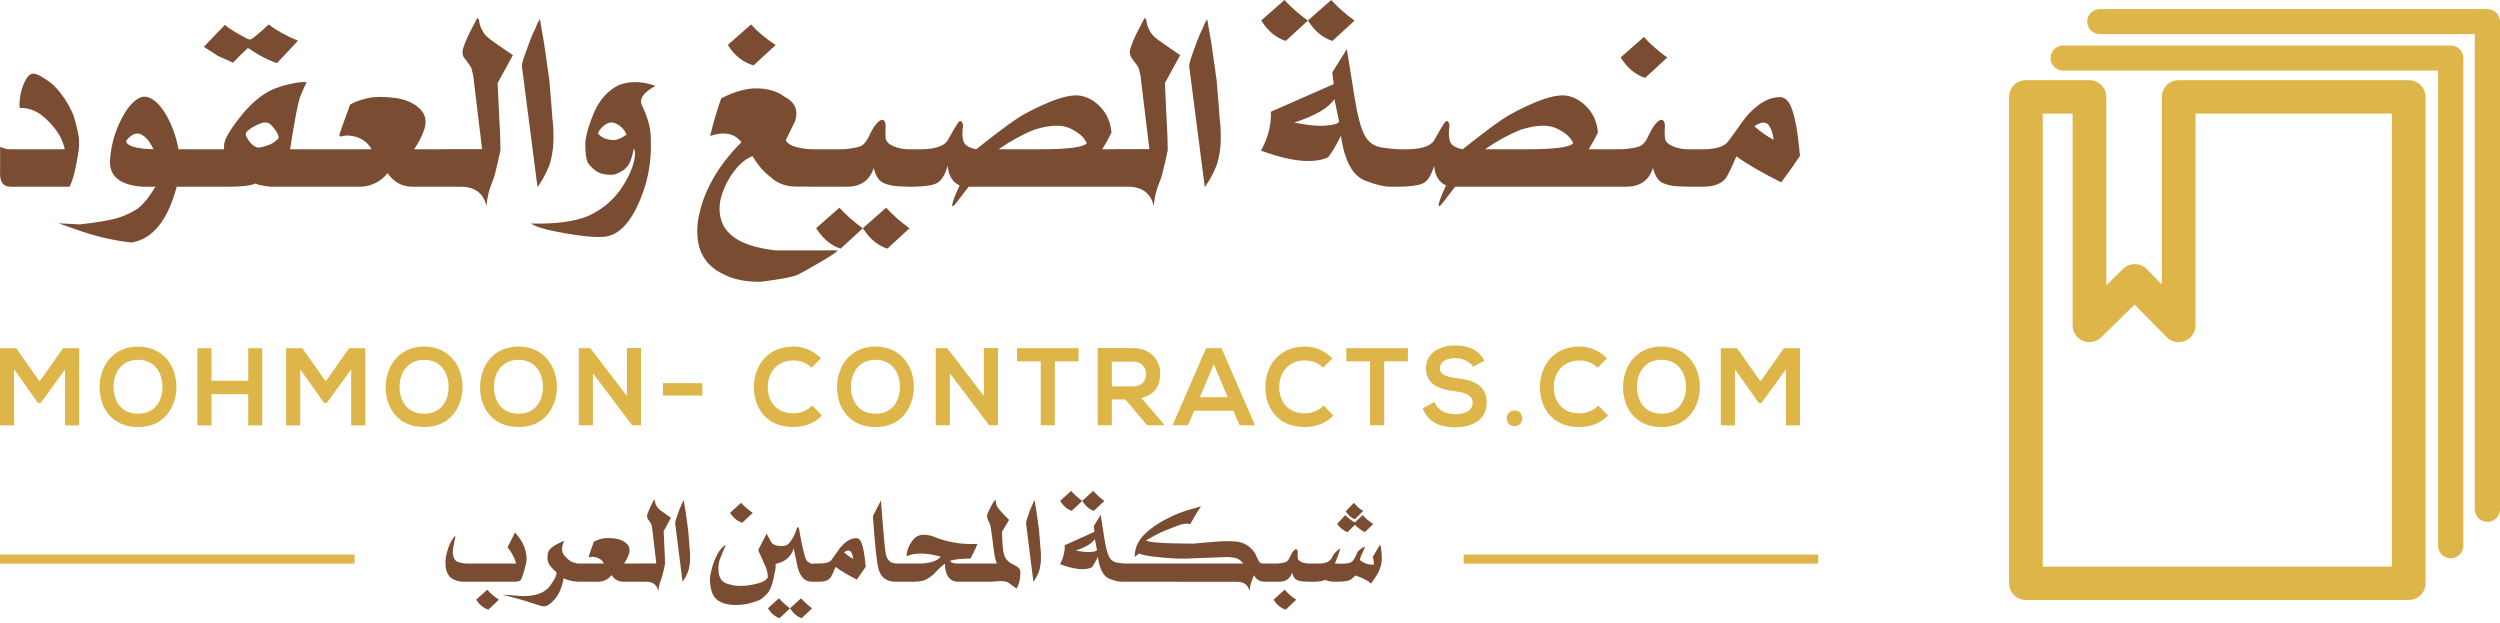
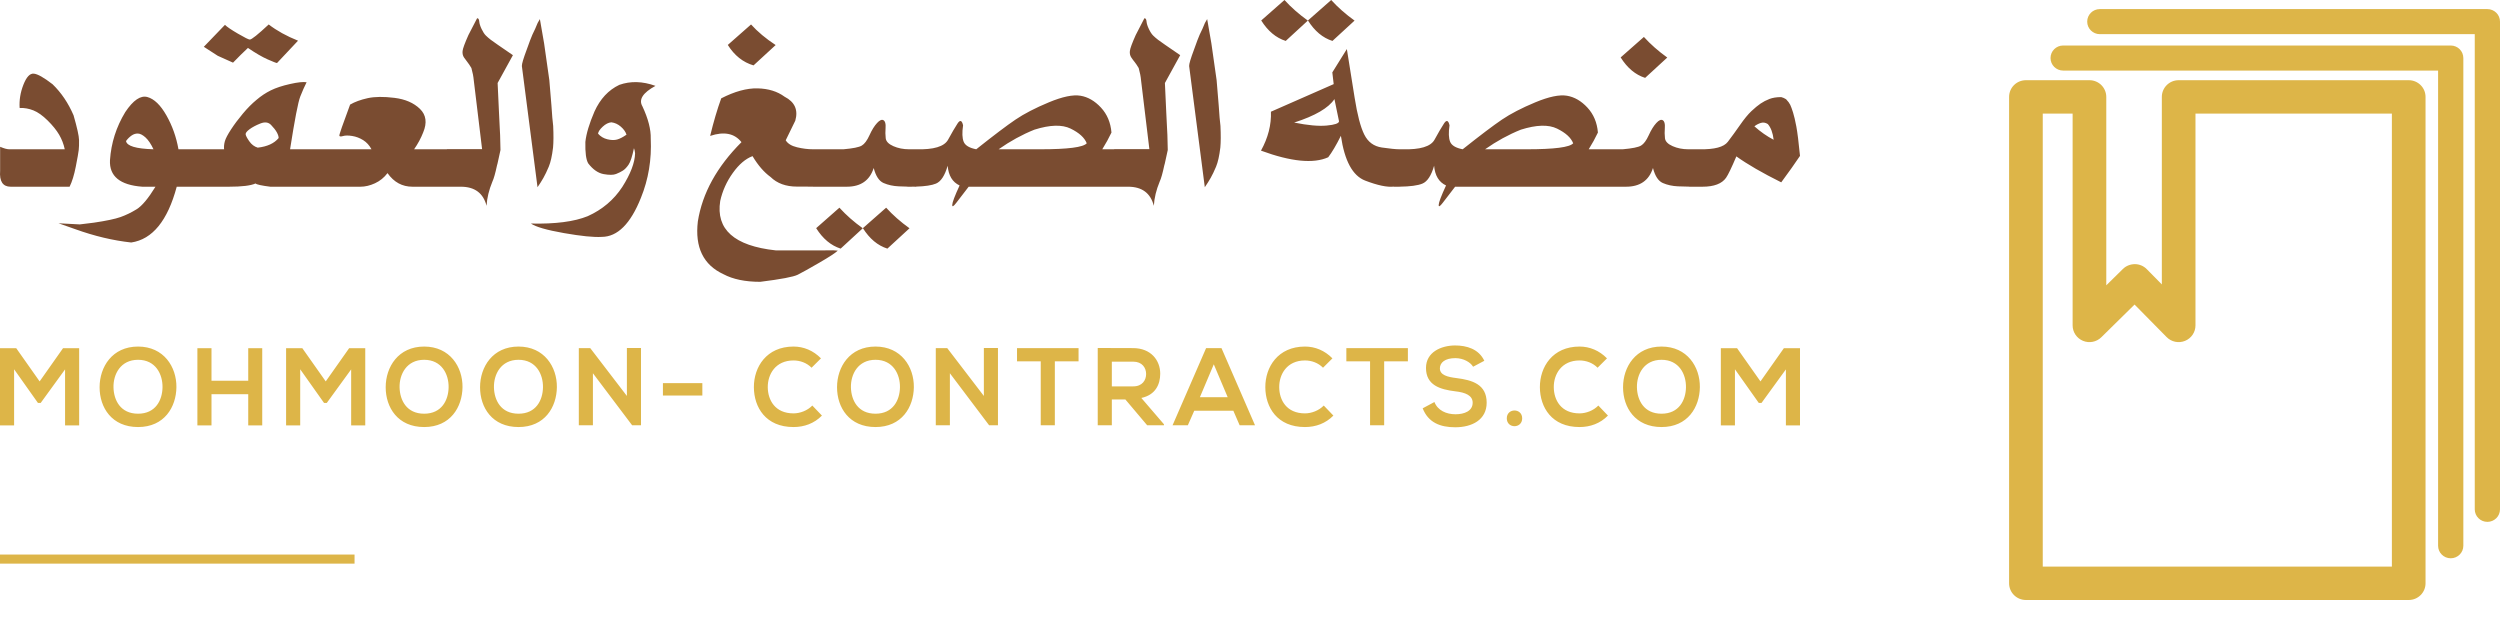
<svg xmlns="http://www.w3.org/2000/svg" width="265" height="66" viewBox="0 0 265 66" fill="none">
  <path fill-rule="evenodd" clip-rule="evenodd" d="M0 58.782H37.582V59.745H0V58.782Z" fill="#DDB548" />
-   <path fill-rule="evenodd" clip-rule="evenodd" d="M155.146 58.782H192.727V59.745H155.146V58.782Z" fill="#DDB548" />
+   <path fill-rule="evenodd" clip-rule="evenodd" d="M155.146 58.782H192.727V59.745V58.782Z" fill="#DDB548" />
  <path fill-rule="evenodd" clip-rule="evenodd" d="M188.811 19.328C186.808 18.332 185.223 17.415 184.055 16.577C183.545 17.776 183.181 18.533 182.961 18.846C182.742 19.159 182.423 19.395 182.006 19.553C181.589 19.712 181.073 19.792 180.458 19.792H179.062V19.785C178.657 19.779 178.258 19.769 177.87 19.752C177.277 19.726 176.741 19.609 176.262 19.401C175.784 19.194 175.435 18.663 175.215 17.807C174.793 19.13 173.84 19.792 172.356 19.792H170.565H169.708H162.265H154.242C153.671 20.533 153.234 21.102 152.931 21.498C152.628 21.895 152.485 21.966 152.503 21.71C152.512 21.445 152.771 20.762 153.28 19.659C152.525 19.307 152.103 18.61 152.015 17.569C151.717 18.61 151.304 19.241 150.777 19.461C150.29 19.665 149.479 19.773 148.353 19.788V19.792L148.26 19.79C148.199 19.79 148.14 19.792 148.076 19.792H147.747V19.78C147.045 19.864 146.033 19.652 144.71 19.144C143.38 18.632 142.521 17.049 142.135 14.394C141.643 15.382 141.195 16.14 140.791 16.669C139.228 17.375 136.852 17.141 133.664 15.968C134.419 14.601 134.771 13.225 134.718 11.841L141.371 8.917L141.226 7.673L142.767 5.199C143.031 6.822 143.305 8.54 143.59 10.352C143.876 12.165 144.216 13.468 144.612 14.262C145.007 15.056 145.63 15.514 146.482 15.637C147.334 15.761 147.958 15.823 148.353 15.823H148.669C150.531 15.876 151.662 15.536 152.062 14.804C152.461 14.072 152.795 13.501 153.063 13.091C153.331 12.681 153.526 12.745 153.649 13.283C153.535 14.059 153.557 14.641 153.715 15.029C153.873 15.417 154.316 15.682 155.045 15.823C156.898 14.35 158.284 13.303 159.202 12.681C160.12 12.059 161.299 11.448 162.739 10.848C164.179 10.249 165.297 10.015 166.092 10.147C166.887 10.279 167.611 10.698 168.266 11.404C168.92 12.11 169.291 12.992 169.379 14.05C169.098 14.641 168.773 15.232 168.404 15.823H169.735H170.565H172.014C173.015 15.735 173.66 15.605 173.95 15.432C174.24 15.261 174.512 14.895 174.767 14.335C175.022 13.774 175.29 13.342 175.571 13.038C175.852 12.733 176.08 12.637 176.256 12.747C176.431 12.857 176.504 13.117 176.473 13.527C176.442 13.938 176.447 14.312 176.486 14.652C176.526 14.992 176.796 15.272 177.297 15.492C177.797 15.713 178.35 15.823 178.957 15.823H179.062H179.707H180.195C181.741 15.849 182.724 15.587 183.146 15.036C183.567 14.484 184 13.889 184.444 13.25C184.887 12.61 185.289 12.121 185.649 11.781C186.009 11.442 186.332 11.175 186.617 10.981C186.903 10.787 187.217 10.623 187.559 10.491C187.902 10.359 188.319 10.293 188.811 10.293C188.986 10.337 189.157 10.412 189.324 10.518C189.535 10.738 189.682 10.937 189.766 11.113C189.849 11.29 189.948 11.558 190.062 11.92C190.176 12.282 190.293 12.778 190.411 13.408C190.53 14.039 190.659 15.078 190.8 16.524C190.282 17.3 189.619 18.235 188.811 19.328ZM141.45 10.504C140.826 11.448 139.403 12.277 137.181 12.992C138.622 13.283 139.77 13.389 140.626 13.309C141.483 13.23 141.919 13.08 141.937 12.859L141.45 10.504ZM165.051 13.633C164.142 13.188 162.862 13.225 161.211 13.745C159.911 14.266 158.646 14.959 157.417 15.823H161.843C164.759 15.823 166.397 15.611 166.757 15.188C166.529 14.597 165.96 14.079 165.051 13.633ZM187.388 13.15C187.142 12.992 186.894 12.952 186.644 13.031C186.393 13.111 186.167 13.23 185.965 13.389C186.615 13.971 187.296 14.447 188.007 14.817C187.919 14.076 187.713 13.521 187.388 13.15ZM171.79 6.086L174.253 3.916C174.956 4.692 175.782 5.42 176.73 6.099L174.385 8.255C173.358 7.929 172.492 7.206 171.79 6.086ZM138.644 2.17L141.107 0C141.81 0.776 142.635 1.504 143.584 2.183L141.239 4.339C140.211 4.013 139.346 3.29 138.644 2.17ZM133.69 2.17L136.154 0C136.856 0.776 137.682 1.504 138.631 2.183L136.286 4.339C135.258 4.013 134.393 3.29 133.69 2.17ZM128.902 17.668C128.704 18.14 128.515 18.535 128.335 18.852C128.155 19.17 127.946 19.501 127.709 19.845L126.049 6.998C126.04 6.778 126.212 6.2 126.563 5.265L126.919 4.286C127.068 3.881 127.248 3.471 127.459 3.056L127.722 2.434L127.96 2.024L128.407 4.604L128.961 8.493L129.185 11.192L129.277 12.463L129.369 13.349C129.413 14.301 129.409 15.065 129.356 15.637C129.251 16.52 129.099 17.197 128.902 17.668ZM123.625 11.946L123.704 13.534L123.744 14.315L123.783 15.902L123.467 17.344L123.415 17.529C123.239 18.359 123.076 18.932 122.927 19.249C122.558 20.14 122.352 20.996 122.308 21.816C121.956 20.466 121.048 19.792 119.581 19.792H119.001H118.105H110.701H102.678C102.107 20.533 101.671 21.102 101.367 21.498C101.065 21.895 100.922 21.966 100.939 21.71C100.948 21.445 101.207 20.762 101.717 19.659C100.961 19.307 100.54 18.61 100.452 17.569C100.153 18.61 99.74 19.241 99.214 19.461C98.773 19.645 98.068 19.752 97.106 19.782V19.792C97.003 19.792 96.903 19.789 96.801 19.788C96.706 19.79 96.613 19.792 96.513 19.792H96.184V19.782C95.873 19.775 95.568 19.765 95.268 19.752C94.675 19.726 94.139 19.609 93.661 19.401C93.182 19.194 92.833 18.663 92.613 17.807C92.192 19.13 91.239 19.792 89.755 19.792H86.184V19.785L84.472 19.779C83.304 19.779 82.372 19.439 81.679 18.76C80.985 18.257 80.348 17.521 79.769 16.551C79.031 16.824 78.335 17.417 77.681 18.33C77.026 19.243 76.58 20.233 76.343 21.3C75.869 24.316 77.827 26.063 82.219 26.539H87.489C88.138 26.521 88.578 26.53 88.806 26.565C88.578 26.795 87.928 27.22 86.856 27.842C85.784 28.464 85.021 28.889 84.564 29.119C84.107 29.348 82.781 29.599 80.585 29.873C78.996 29.873 77.696 29.604 76.686 29.066C74.552 28.078 73.647 26.213 73.972 23.47C74.446 20.48 75.987 17.68 78.596 15.069C77.858 14.134 76.752 13.913 75.276 14.407C75.636 12.917 76.027 11.589 76.449 10.425C77.871 9.693 79.156 9.34 80.302 9.367C81.448 9.393 82.403 9.689 83.168 10.253C84.248 10.809 84.625 11.655 84.3 12.793L83.286 14.87C83.497 15.223 83.896 15.47 84.485 15.611C85.073 15.752 85.636 15.823 86.171 15.823H86.211H87.805H89.412C90.413 15.735 91.059 15.605 91.349 15.432C91.638 15.261 91.911 14.895 92.165 14.335C92.42 13.774 92.688 13.342 92.969 13.038C93.25 12.733 93.478 12.637 93.654 12.747C93.83 12.857 93.902 13.117 93.871 13.527C93.841 13.938 93.845 14.312 93.885 14.652C93.924 14.992 94.194 15.272 94.695 15.492C95.195 15.713 95.749 15.823 96.355 15.823H97.053H97.106C98.968 15.876 100.098 15.536 100.498 14.804C100.898 14.072 101.231 13.501 101.499 13.091C101.767 12.681 101.963 12.745 102.086 13.283C101.971 14.059 101.993 14.641 102.151 15.029C102.309 15.417 102.753 15.682 103.482 15.823C105.335 14.35 106.72 13.303 107.639 12.681C108.556 12.059 109.735 11.448 111.176 10.848C112.616 10.249 113.733 10.015 114.529 10.147C115.323 10.279 116.048 10.698 116.702 11.404C117.356 12.11 117.727 12.992 117.816 14.05C117.534 14.641 117.21 15.232 116.841 15.823H118.105V15.809H121.833L120.951 8.507C120.916 8.11 120.832 7.678 120.701 7.21C120.525 6.919 120.382 6.707 120.273 6.575C120.162 6.443 120.044 6.282 119.917 6.092C119.789 5.903 119.739 5.675 119.765 5.411C119.792 5.146 119.998 4.582 120.385 3.717L121.307 1.932C121.438 1.932 121.513 2.044 121.531 2.269C121.548 2.494 121.632 2.763 121.781 3.076C121.93 3.389 122.082 3.62 122.235 3.77C122.389 3.921 122.562 4.07 122.756 4.22C122.949 4.37 123.731 4.913 125.101 5.848L123.48 8.798L123.625 11.946ZM113.488 13.633C112.579 13.188 111.299 13.225 109.647 13.745C108.347 14.266 107.083 14.959 105.853 15.823H110.28C113.196 15.823 114.834 15.611 115.194 15.188C114.965 14.597 114.397 14.079 113.488 13.633ZM77.147 4.763L79.61 2.593C80.313 3.369 81.183 4.097 82.219 4.776L79.874 6.932C78.759 6.606 77.85 5.883 77.147 4.763ZM68.097 11.272C68.711 12.586 69.005 13.728 68.979 14.698C69.084 16.912 68.737 19.003 67.938 20.969C66.84 23.721 65.457 25.101 63.789 25.11C62.945 25.163 61.608 25.029 59.777 24.707C57.946 24.385 56.78 24.047 56.279 23.695C58.861 23.756 60.868 23.496 62.3 22.914C63.846 22.217 65.066 21.185 65.962 19.818C66.84 18.434 67.293 17.247 67.319 16.259C67.301 16.048 67.262 15.862 67.2 15.704C67.016 16.586 66.825 17.17 66.627 17.457C66.43 17.743 66.232 17.951 66.034 18.078C65.837 18.206 65.593 18.328 65.304 18.442C65.013 18.557 64.574 18.561 63.986 18.455C63.398 18.35 62.853 17.971 62.352 17.318C62.124 16.939 62.023 16.18 62.049 15.042C62.146 14.16 62.467 13.089 63.011 11.828C63.617 10.487 64.495 9.543 65.646 8.996C66.832 8.573 68.11 8.608 69.48 9.102C68.136 9.834 67.675 10.557 68.097 11.272ZM65.811 13.428C65.508 13.164 65.172 13.009 64.803 12.965C64.495 12.992 64.19 13.146 63.887 13.428C63.584 13.71 63.42 13.957 63.393 14.169C63.657 14.469 63.986 14.668 64.381 14.764C64.776 14.861 65.119 14.87 65.409 14.791C65.698 14.711 66.032 14.539 66.41 14.275C66.314 13.975 66.114 13.693 65.811 13.428ZM58.17 17.668C57.972 18.14 57.783 18.535 57.603 18.852C57.423 19.17 57.215 19.501 56.977 19.845L55.318 6.998C55.309 6.778 55.48 6.2 55.831 5.265L56.187 4.286C56.336 3.881 56.516 3.471 56.727 3.056L56.991 2.434L57.228 2.024L57.676 4.604L58.229 8.493L58.453 11.192L58.545 12.463L58.637 13.349C58.681 14.301 58.677 15.065 58.624 15.637C58.519 16.52 58.367 17.197 58.17 17.668ZM52.894 11.946L52.972 13.534L53.012 14.315L53.051 15.902L52.735 17.344L52.683 17.529C52.507 18.359 52.344 18.932 52.195 19.249C51.826 20.14 51.62 20.996 51.576 21.816C51.225 20.466 50.316 19.792 48.849 19.792H48.322H47.373H43.724C43.18 19.792 42.688 19.673 42.249 19.434C41.809 19.196 41.419 18.835 41.076 18.35C40.716 18.826 40.273 19.185 39.746 19.428C39.219 19.671 38.705 19.792 38.204 19.792H34.015H33.554H28.653C27.731 19.677 27.208 19.562 27.085 19.448C26.585 19.677 25.645 19.792 24.266 19.792H21.144H19.919H18.733C17.767 23.399 16.16 25.37 13.911 25.705C11.979 25.494 9.999 25.022 7.97 24.29L6.204 23.668L8.457 23.787L9.959 23.602C11.268 23.408 12.207 23.209 12.778 23.007C13.349 22.804 13.918 22.528 14.484 22.18C15.051 21.831 15.716 21.035 16.48 19.792H15.084C12.712 19.616 11.571 18.676 11.658 16.974C11.781 15.157 12.321 13.459 13.279 11.88C14.122 10.619 14.904 10.088 15.624 10.286C16.344 10.485 17.016 11.133 17.639 12.231C18.263 13.329 18.689 14.526 18.917 15.823H19.919H21.144H23.752C23.726 15.541 23.754 15.254 23.838 14.963C23.921 14.672 24.139 14.257 24.49 13.719C24.841 13.181 25.259 12.623 25.742 12.046C26.225 11.468 26.708 10.981 27.191 10.584C27.665 10.178 28.17 9.843 28.706 9.578C29.241 9.314 29.922 9.089 30.748 8.904C31.573 8.718 32.157 8.657 32.5 8.718C32.28 9.151 32.056 9.656 31.828 10.233C31.6 10.811 31.24 12.674 30.748 15.823H33.554H34.015H39.377C39.157 15.408 38.865 15.087 38.501 14.857C38.136 14.628 37.748 14.48 37.335 14.414C36.922 14.348 36.597 14.35 36.36 14.421C36.123 14.491 35.993 14.478 35.971 14.381C35.949 14.284 36.329 13.186 37.111 11.086C37.611 10.796 38.233 10.569 38.975 10.405C39.717 10.242 40.661 10.231 41.807 10.372C42.954 10.513 43.856 10.904 44.515 11.543C45.173 12.183 45.287 13.014 44.857 14.037C44.62 14.645 44.299 15.241 43.896 15.823H47.373V15.809H51.102L50.219 8.507C50.184 8.11 50.101 7.678 49.969 7.21C49.793 6.919 49.65 6.707 49.541 6.575C49.431 6.443 49.312 6.282 49.185 6.092C49.057 5.903 49.007 5.675 49.033 5.411C49.06 5.146 49.266 4.582 49.652 3.717L50.575 1.932C50.706 1.932 50.781 2.044 50.799 2.269C50.816 2.494 50.9 2.763 51.049 3.076C51.198 3.389 51.35 3.62 51.504 3.77C51.657 3.921 51.831 4.07 52.024 4.22C52.217 4.37 52.999 4.913 54.369 5.848L52.748 8.798L52.894 11.946ZM15.42 14.566C15.125 14.301 14.86 14.165 14.623 14.156C14.386 14.147 14.159 14.218 13.944 14.367C13.729 14.518 13.534 14.711 13.358 14.95C13.446 15.479 14.416 15.77 16.27 15.823C15.997 15.249 15.714 14.831 15.42 14.566ZM29.345 14.03C29.217 13.796 29.013 13.534 28.732 13.243C28.451 12.952 28.073 12.901 27.599 13.091C27.125 13.281 26.743 13.483 26.453 13.7C26.163 13.916 26.025 14.094 26.038 14.235C26.051 14.376 26.178 14.621 26.42 14.97C26.662 15.318 26.962 15.545 27.322 15.651C28.332 15.536 29.07 15.197 29.536 14.632C29.536 14.465 29.472 14.264 29.345 14.03ZM28.376 6.297C27.797 6.042 27.098 5.636 26.282 5.08C25.772 5.556 25.245 6.077 24.701 6.641L23.081 5.914L21.605 4.961L23.845 2.633C24.055 2.844 24.516 3.157 25.228 3.572C25.939 3.987 26.356 4.194 26.479 4.194C26.672 4.194 27.34 3.66 28.482 2.593C29.343 3.255 30.379 3.828 31.591 4.313L29.364 6.681C29.286 6.681 28.956 6.553 28.376 6.297ZM8.035 17.655C7.86 18.55 7.64 19.262 7.377 19.792H1.132C0.298 19.792 -0.075 19.227 0.013 18.098V15.558C0.425 15.735 0.746 15.823 0.974 15.823H6.863C6.749 15.276 6.551 14.762 6.27 14.281C5.989 13.801 5.583 13.298 5.052 12.773C4.52 12.249 4.018 11.891 3.543 11.702C3.069 11.512 2.582 11.426 2.081 11.444C2.028 10.615 2.162 9.792 2.483 8.976C2.803 8.161 3.168 7.771 3.576 7.806C3.985 7.841 4.65 8.216 5.572 8.93C6.494 9.821 7.236 10.919 7.798 12.224C8.176 13.539 8.369 14.412 8.378 14.844C8.387 15.276 8.376 15.629 8.345 15.902C8.314 16.176 8.211 16.76 8.035 17.655ZM88.977 22.014C89.68 22.79 90.505 23.518 91.454 24.197L89.109 26.354C88.082 26.027 87.216 25.304 86.514 24.184L88.977 22.014ZM96.408 24.197L94.063 26.354C93.035 26.027 92.17 25.304 91.467 24.184L93.931 22.014C94.633 22.79 95.459 23.518 96.408 24.197Z" fill="#7A4C31" />
  <path fill-rule="evenodd" clip-rule="evenodd" d="M189.305 45.092V39.155L186.723 42.708H186.429L183.904 39.143V45.092H182.409V36.91H184.13L186.61 40.429L189.09 36.91H190.8V45.092H189.305ZM176.12 45.267C173.334 45.267 172.043 43.199 172.043 41.048C172.043 38.898 173.379 36.735 176.12 36.735C178.849 36.735 180.208 38.898 180.186 41.036C180.163 43.152 178.906 45.267 176.12 45.267ZM176.12 38.138C174.252 38.138 173.482 39.692 173.515 41.072C173.549 42.416 174.252 43.853 176.12 43.853C177.989 43.853 178.691 42.404 178.713 41.06C178.736 39.681 177.989 38.138 176.12 38.138ZM167.43 43.818C168.121 43.818 168.902 43.526 169.423 42.988L170.442 44.052C169.627 44.882 168.574 45.267 167.43 45.267C164.486 45.267 163.24 43.175 163.228 41.048C163.217 38.909 164.565 36.735 167.43 36.735C168.506 36.735 169.525 37.156 170.34 37.986L169.344 38.979C168.823 38.453 168.121 38.208 167.43 38.208C165.516 38.208 164.689 39.681 164.701 41.048C164.712 42.404 165.471 43.818 167.43 43.818ZM159.72 44.344C159.72 43.234 161.351 43.234 161.351 44.344C161.351 45.454 159.72 45.454 159.72 44.344ZM157.587 42.685C157.587 44.508 156.024 45.291 154.258 45.291C152.638 45.291 151.392 44.777 150.804 43.281L152.049 42.614C152.4 43.514 153.318 43.912 154.28 43.912C155.22 43.912 156.103 43.573 156.103 42.685C156.103 41.913 155.322 41.597 154.269 41.481C152.649 41.282 151.155 40.838 151.155 39.003C151.155 37.319 152.763 36.63 154.224 36.618C155.458 36.618 156.738 36.98 157.338 38.243L156.149 38.874C155.877 38.407 155.13 37.962 154.269 37.962C153.159 37.962 152.627 38.442 152.627 39.049C152.627 39.762 153.442 39.961 154.394 40.078C156.047 40.288 157.587 40.733 157.587 42.685ZM146.722 45.081H145.227V38.301H142.713V36.899C145.001 36.899 146.937 36.899 149.236 36.899V38.301H146.722V45.081ZM138.326 43.818C139.017 43.818 139.798 43.526 140.319 42.988L141.338 44.052C140.523 44.882 139.47 45.267 138.326 45.267C135.381 45.267 134.136 43.175 134.124 41.048C134.113 38.909 135.461 36.735 138.326 36.735C139.402 36.735 140.421 37.156 141.236 37.986L140.24 38.979C139.719 38.453 139.017 38.208 138.326 38.208C136.412 38.208 135.585 39.681 135.597 41.048C135.608 42.404 136.367 43.818 138.326 43.818ZM130.734 43.538H126.59L125.91 45.081H124.291L127.847 36.899H129.477L133.033 45.081H131.403L130.734 43.538ZM128.662 38.617L127.19 42.1H130.134L128.662 38.617ZM119.292 42.346H117.854V45.081H116.359V36.887C117.616 36.887 118.873 36.899 120.13 36.899C121.999 36.91 122.984 38.196 122.984 39.611C122.984 40.733 122.486 41.866 120.98 42.182L123.38 44.975V45.081H121.602L119.292 42.346ZM121.489 39.645C121.489 38.991 121.07 38.337 120.13 38.337H117.854V40.955H120.13C121.081 40.955 121.489 40.3 121.489 39.645ZM111.813 45.081H110.318V38.301H107.804V36.899C110.092 36.899 112.028 36.899 114.327 36.899V38.301H111.813V45.081ZM104.856 45.092L100.688 39.564V45.081H99.193V36.899H100.405L104.289 41.971V36.887H105.784V45.081H104.856V45.092ZM92.803 45.267C90.017 45.267 88.726 43.199 88.726 41.048C88.726 38.898 90.062 36.735 92.803 36.735C95.532 36.735 96.891 38.898 96.868 41.036C96.846 43.152 95.589 45.267 92.803 45.267ZM92.803 38.138C90.934 38.138 90.164 39.692 90.198 41.072C90.232 42.416 90.934 43.853 92.803 43.853C94.671 43.853 95.373 42.404 95.396 41.06C95.419 39.681 94.671 38.138 92.803 38.138ZM84.112 43.818C84.803 43.818 85.585 43.526 86.106 42.988L87.125 44.052C86.309 44.882 85.256 45.267 84.112 45.267C81.168 45.267 79.922 43.175 79.911 41.048C79.9 38.909 81.248 36.735 84.112 36.735C85.188 36.735 86.207 37.156 87.023 37.986L86.026 38.979C85.505 38.453 84.803 38.208 84.112 38.208C82.199 38.208 81.372 39.681 81.383 41.048C81.395 42.404 82.153 43.818 84.112 43.818ZM70.27 40.615H74.449V41.925H70.27V40.615ZM67.016 45.092L62.849 39.564V45.081H61.354V36.899H62.565L66.45 41.971V36.887H67.945V45.081H67.016V45.092ZM54.963 45.267C52.177 45.267 50.886 43.199 50.886 41.048C50.886 38.898 52.222 36.735 54.963 36.735C57.692 36.735 59.051 38.898 59.029 41.036C59.006 43.152 57.749 45.267 54.963 45.267ZM54.963 38.138C53.095 38.138 52.325 39.692 52.358 41.072C52.392 42.416 53.095 43.853 54.963 43.853C56.832 43.853 57.534 42.404 57.556 41.06C57.579 39.681 56.832 38.138 54.963 38.138ZM44.96 45.267C42.174 45.267 40.883 43.199 40.883 41.048C40.883 38.898 42.219 36.735 44.96 36.735C47.689 36.735 49.048 38.898 49.026 41.036C49.003 43.152 47.746 45.267 44.96 45.267ZM44.96 38.138C43.092 38.138 42.322 39.692 42.355 41.072C42.389 42.416 43.092 43.853 44.96 43.853C46.828 43.853 47.531 42.404 47.553 41.06C47.576 39.681 46.828 38.138 44.96 38.138ZM37.223 39.155L34.641 42.708H34.346L31.821 39.143V45.092H30.326V36.91H32.047L34.528 40.429L37.008 36.91H38.717V45.092H37.223V39.155ZM26.313 41.784H22.418V45.092H20.923V36.91H22.418V40.359H26.313V36.91H27.797V45.092H26.313V41.784ZM14.634 45.267C11.848 45.267 10.557 43.199 10.557 41.048C10.557 38.898 11.893 36.735 14.634 36.735C17.363 36.735 18.722 38.898 18.7 41.036C18.677 43.152 17.42 45.267 14.634 45.267ZM14.634 38.138C12.766 38.138 11.995 39.692 12.03 41.072C12.063 42.416 12.766 43.853 14.634 43.853C16.503 43.853 17.205 42.404 17.227 41.06C17.25 39.681 16.503 38.138 14.634 38.138ZM6.897 39.155L4.315 42.708H4.02L1.495 39.143V45.092H0V36.91H1.721L4.201 40.429L6.681 36.91H8.391V45.092H6.897V39.155Z" fill="#DDB548" />
-   <path fill-rule="evenodd" clip-rule="evenodd" d="M146.367 59.975C146.267 60.331 146.13 60.652 145.955 60.937C145.781 61.222 145.569 61.532 145.319 61.867C145.111 61.601 144.564 61.311 143.678 60.998C143.4 61.277 143.189 61.445 143.045 61.503C142.902 61.561 142.712 61.602 142.478 61.625C142.243 61.649 141.917 61.661 141.501 61.661C141.085 61.661 140.74 61.594 140.466 61.461C140.237 61.586 139.877 61.652 139.387 61.661H138.732V61.657C138.557 61.654 138.385 61.649 138.217 61.642C137.936 61.629 137.682 61.572 137.456 61.471C137.229 61.37 137.064 61.112 136.96 60.696C136.76 61.339 136.309 61.661 135.606 61.661H134.727H134.353H134.103C133.571 61.678 133.178 61.451 132.924 60.979C132.841 61.193 132.782 61.337 132.749 61.41C132.575 61.843 132.477 62.259 132.456 62.658C132.29 62.002 131.859 61.674 131.165 61.674L119.044 61.661V61.654H119.038C118.705 61.697 118.224 61.594 117.594 61.346C116.964 61.097 116.557 60.327 116.374 59.036C116.141 59.516 115.929 59.885 115.738 60.142C114.997 60.486 113.873 60.372 112.363 59.802C112.721 59.137 112.887 58.468 112.862 57.794L116.012 56.373L115.944 55.768L116.674 54.565C116.798 55.354 116.928 56.189 117.063 57.071C117.199 57.952 117.36 58.586 117.547 58.972C117.734 59.358 118.029 59.581 118.433 59.641C118.836 59.701 119.131 59.731 119.319 59.731H131.77C131.583 59.465 131.375 59.291 131.146 59.21C130.917 59.128 130.603 59.072 130.204 59.042C129.531 59.059 128.47 59.098 127.023 59.158C126.128 59.206 125.365 59.225 124.733 59.216C122.541 59.079 121.211 58.897 120.741 58.669L120.273 59.042C120.273 58.137 120.614 57.342 121.296 56.656C122.049 55.909 123.097 55.232 124.44 54.623C125.035 54.361 125.628 54.149 126.218 53.986L127.309 53.677C126.964 54.17 126.578 54.805 126.149 55.581C125.858 55.448 125.426 55.491 124.852 55.71C124.419 55.886 123.983 56.057 123.542 56.225C123.222 56.345 122.87 56.51 122.487 56.72C121.976 56.99 121.647 57.17 121.502 57.26C121.548 57.488 123.205 57.61 126.474 57.627L128.538 57.447C129.375 57.353 130.254 57.342 131.177 57.415C131.61 57.492 131.995 57.651 132.331 57.891C132.685 58.178 132.926 58.444 133.055 58.688C133.092 58.761 133.128 58.843 133.161 58.933C133.323 59.251 133.417 59.441 133.442 59.505C133.508 59.608 133.602 59.677 133.722 59.711L133.903 59.731H134.365H134.727H135.444C135.918 59.688 136.224 59.625 136.361 59.541C136.498 59.457 136.627 59.279 136.748 59.007C136.869 58.735 136.995 58.525 137.128 58.377C137.261 58.229 137.369 58.181 137.453 58.235C137.536 58.289 137.57 58.415 137.556 58.615C137.541 58.814 137.543 58.996 137.562 59.161C137.581 59.327 137.709 59.463 137.946 59.57C138.183 59.677 138.445 59.731 138.732 59.731H139.087V59.734L139.462 59.731H140.035C140.455 59.688 140.745 59.596 140.902 59.454C141.061 59.313 141.191 59.13 141.296 58.907C141.399 58.684 141.651 58.423 142.05 58.123C142.017 58.358 141.94 58.629 141.82 58.933C141.699 59.237 141.593 59.504 141.501 59.731C142.3 59.778 142.838 59.749 143.117 59.644C143.396 59.539 143.654 59.16 143.891 58.508C144.173 58.208 144.45 58.015 144.72 57.93C144.317 58.783 144.127 59.246 144.149 59.319C144.172 59.392 144.273 59.479 144.452 59.58C144.631 59.68 144.834 59.758 145.06 59.811C145.287 59.865 145.479 59.874 145.637 59.84C145.629 59.51 145.587 59.24 145.513 59.029L146.28 57.73C146.355 57.846 146.413 58.16 146.455 58.672C146.496 59.185 146.467 59.619 146.367 59.975ZM116.05 57.145C115.755 57.604 115.081 58.007 114.029 58.354C114.711 58.496 115.255 58.547 115.66 58.508C116.065 58.47 116.272 58.397 116.281 58.29L116.05 57.145ZM143.622 55.633L142.836 56.405C142.437 56.259 142.067 55.972 141.726 55.543L142.593 54.603C142.892 54.916 143.233 55.174 143.616 55.375L144.446 54.603C144.749 54.947 145.122 55.26 145.563 55.543L144.677 56.405C144.281 56.203 143.93 55.946 143.622 55.633ZM142.643 54.204L143.516 53.297C143.824 53.688 144.153 53.971 144.502 54.147L143.616 55.047C143.233 54.88 142.909 54.599 142.643 54.204ZM114.721 53.092L115.888 52.036C116.22 52.414 116.611 52.768 117.06 53.098L115.95 54.147C115.463 53.988 115.054 53.636 114.721 53.092ZM112.376 53.092L113.542 52.036C113.875 52.414 114.266 52.768 114.715 53.098L113.604 54.147C113.118 53.988 112.708 53.636 112.376 53.092ZM110.108 60.628C110.014 60.858 109.925 61.05 109.84 61.204C109.755 61.358 109.656 61.519 109.543 61.687L108.758 55.44C108.753 55.333 108.834 55.052 109.001 54.597L109.169 54.121C109.24 53.924 109.325 53.724 109.425 53.523L109.55 53.22L109.662 53.021L109.874 54.275L110.136 56.167L110.242 57.479L110.286 58.097L110.329 58.528C110.35 58.991 110.348 59.362 110.323 59.641C110.273 60.07 110.201 60.399 110.108 60.628ZM107.741 62.388C107.212 61.98 106.889 61.753 106.771 61.706C106.652 61.659 106.539 61.629 106.431 61.616C106.322 61.603 106.183 61.596 106.012 61.596C105.842 61.596 105.543 61.618 105.114 61.661H104.44L101.521 61.667C100.627 61.616 100.174 60.972 100.161 59.737L99.806 60.033C99.569 60.231 99.28 60.518 98.939 60.895C98.431 61.316 98.011 61.548 97.678 61.593C97.346 61.638 97.077 61.661 96.874 61.661H95.439H94.946H94.734C93.861 61.584 93.322 61.12 93.118 60.271C92.948 59.727 92.75 57.872 92.526 54.706L93.386 53.053C93.636 56.514 93.81 58.427 93.907 58.791C94.005 59.156 94.165 59.411 94.388 59.557C94.537 59.655 94.744 59.712 95.007 59.731H97.76C98.733 59.658 99.388 59.416 99.725 59.004C98.93 58.789 98.234 58.68 97.635 58.676C97.036 58.671 96.524 58.766 96.1 58.959C96.092 58.744 96.147 58.468 96.266 58.129C96.384 57.79 96.576 57.466 96.843 57.157C97.109 56.849 97.452 56.691 97.872 56.685C98.292 56.678 98.732 56.772 99.191 56.968C99.651 57.163 100.26 57.337 101.019 57.489C101.778 57.641 102.642 57.696 103.611 57.653C103.528 57.893 103.282 58.412 102.875 59.21C102.446 59.21 102.049 59.226 101.683 59.258C101.317 59.29 100.985 59.356 100.685 59.454C100.789 59.617 101.022 59.709 101.384 59.731H105.669C105.57 59.499 105.496 59.262 105.448 59.02C105.4 58.778 105.317 58.17 105.199 57.196C105.08 56.222 104.991 55.676 104.933 55.555C104.875 55.436 104.815 55.309 104.753 55.176C104.665 55.005 104.623 54.852 104.625 54.719C104.627 54.586 104.687 54.397 104.806 54.15C104.924 53.903 105.056 53.647 105.202 53.381C105.434 53.029 105.55 52.922 105.548 53.059C105.546 53.197 105.571 53.355 105.623 53.535C105.675 53.716 105.967 54.087 106.499 54.648L106.961 55.112L106.206 56.379L106.268 57.711C106.314 58.401 106.42 58.885 106.587 59.161C106.753 59.438 107.041 59.673 107.451 59.866C107.86 60.059 108.088 60.256 108.134 60.458C108.179 60.698 108.165 61.034 108.09 61.465C108.015 61.895 107.898 62.203 107.741 62.388ZM88.571 60.097C88.329 60.681 88.157 61.048 88.053 61.201C87.949 61.353 87.798 61.468 87.601 61.545C87.403 61.622 87.159 61.661 86.868 61.661H86.581H86.206H86.051C85.215 61.661 84.684 61.007 84.46 59.699L84.136 58.142C83.969 58.618 83.726 58.984 83.406 59.242C83.102 59.486 82.703 59.664 82.208 59.776L82.221 60.078C82.221 60.241 82.14 60.684 81.98 61.407C81.82 62.129 81.586 62.65 81.278 62.97C80.971 63.289 80.717 63.497 80.517 63.594C80.318 63.691 79.991 63.803 79.538 63.932C79.085 64.06 78.565 64.125 77.978 64.125C77.093 64.125 76.417 63.924 75.951 63.523C75.485 63.122 75.252 62.36 75.252 61.236C75.377 60.421 75.587 59.697 75.882 59.065C76.178 58.432 76.514 58 76.893 57.769C76.901 57.867 76.859 58.001 76.765 58.171C76.672 58.34 76.569 58.592 76.456 58.927C76.194 59.45 76.1 60.023 76.172 60.644C76.245 61.266 76.517 61.665 76.987 61.841C77.457 62.017 77.954 62.105 78.481 62.105C79.007 62.105 79.586 62.029 80.218 61.876C80.85 61.724 81.241 61.493 81.391 61.185C81.391 60.966 81.363 60.745 81.306 60.522C81.251 60.299 81.156 60.05 81.022 59.776L80.368 58.315L81.254 56.572L81.778 57.511C81.965 57.756 82.303 57.878 82.794 57.878C83.169 57.878 83.433 57.8 83.586 57.643C83.74 57.487 83.896 57.27 84.055 56.993C84.212 56.717 84.325 56.456 84.391 56.212C84.458 55.967 84.547 55.856 84.66 55.877C85.038 58.056 85.333 59.251 85.545 59.461C85.754 59.667 85.974 59.772 86.206 59.775V59.731H86.743C87.475 59.744 87.941 59.616 88.14 59.348C88.34 59.08 88.545 58.791 88.755 58.48C88.965 58.169 89.155 57.931 89.326 57.766C89.496 57.6 89.649 57.471 89.784 57.376C89.919 57.282 90.068 57.203 90.23 57.138C90.392 57.074 90.59 57.042 90.823 57.042C90.906 57.063 90.987 57.1 91.066 57.151C91.166 57.258 91.236 57.355 91.275 57.441C91.314 57.526 91.361 57.657 91.415 57.833C91.469 58.009 91.525 58.25 91.581 58.557C91.637 58.863 91.698 59.368 91.765 60.072C91.519 60.449 91.205 60.904 90.823 61.436C89.874 60.951 89.124 60.505 88.571 60.097ZM90.149 58.431C90.033 58.354 89.915 58.335 89.796 58.373C89.678 58.412 89.571 58.47 89.475 58.547C89.783 58.83 90.106 59.062 90.442 59.242C90.401 58.882 90.303 58.611 90.149 58.431ZM77.392 54.353L78.558 53.297C78.891 53.675 79.303 54.029 79.794 54.359L78.683 55.407C78.155 55.249 77.725 54.897 77.392 54.353ZM72.916 60.628C72.823 60.858 72.733 61.05 72.648 61.204C72.562 61.358 72.464 61.519 72.352 61.687L71.566 55.44C71.561 55.333 71.643 55.052 71.809 54.597L71.977 54.121C72.048 53.924 72.133 53.724 72.233 53.523L72.358 53.22L72.47 53.021L72.682 54.275L72.944 56.167L73.05 57.479L73.094 58.097L73.138 58.528C73.158 58.991 73.156 59.362 73.131 59.641C73.081 60.07 73.01 60.399 72.916 60.628ZM70.418 57.846L70.455 58.618L70.474 58.997L70.493 59.769L70.343 60.471L70.318 60.561C70.235 60.964 70.158 61.243 70.087 61.397C69.912 61.83 69.815 62.246 69.794 62.645C69.628 61.989 69.197 61.661 68.502 61.661H68.253H67.804H66.076C65.818 61.661 65.585 61.603 65.377 61.487C65.169 61.371 64.984 61.196 64.822 60.959C64.652 61.191 64.442 61.366 64.192 61.484C63.943 61.602 63.699 61.661 63.462 61.661H61.26V61.658C60.751 61.643 60.244 61.525 59.738 61.301C59.58 62.223 59.283 62.944 58.849 63.465C58.415 63.986 58.027 64.255 57.686 64.273C57.578 64.299 57.146 64.183 56.391 63.925C55.637 63.668 54.585 63.37 53.238 63.031L55.39 63.185C56.771 63.203 57.736 62.849 58.285 62.124C58.892 61.288 59.104 60.777 58.921 60.593C58.667 60.396 58.434 60.145 58.222 59.84C58.023 59.523 57.977 59.115 58.085 58.618C58.172 58.185 58.75 57.752 59.819 57.318C59.495 57.979 59.495 58.5 59.819 58.882C59.832 58.894 59.844 58.907 59.857 58.92C60.164 59.281 60.449 59.505 60.711 59.596C60.981 59.694 61.2 59.739 61.366 59.731H64.017C63.913 59.529 63.775 59.373 63.603 59.261C63.43 59.15 63.246 59.078 63.05 59.045C62.855 59.014 62.701 59.014 62.589 59.049C62.477 59.083 62.415 59.077 62.405 59.029C62.394 58.983 62.574 58.448 62.944 57.428C63.182 57.286 63.476 57.176 63.827 57.096C64.179 57.017 64.626 57.012 65.168 57.08C65.711 57.149 66.138 57.339 66.45 57.65C66.762 57.961 66.816 58.365 66.613 58.862C66.5 59.158 66.349 59.448 66.157 59.731H67.804V59.724H69.569L69.152 56.173C69.135 55.98 69.095 55.77 69.033 55.543C68.95 55.401 68.882 55.298 68.83 55.234C68.778 55.169 68.722 55.091 68.662 54.999C68.601 54.907 68.578 54.796 68.59 54.668C68.602 54.539 68.7 54.264 68.883 53.844L69.32 52.976C69.382 52.976 69.418 53.03 69.426 53.14C69.434 53.249 69.474 53.38 69.544 53.532C69.615 53.684 69.687 53.797 69.76 53.87C69.832 53.943 69.915 54.016 70.006 54.089C70.098 54.162 70.468 54.425 71.116 54.88L70.349 56.315L70.418 57.846ZM55.253 61.4C55.174 61.574 54.958 61.661 54.604 61.661H49.084C48.609 61.669 48.158 61.515 47.73 61.198C47.397 60.825 47.231 60.379 47.231 59.859C47.181 59.336 47.281 58.733 47.533 58.051C47.785 57.37 48.037 56.958 48.291 56.816C48.22 57.198 48.139 57.588 48.048 57.987C47.91 58.721 48.037 59.233 48.428 59.525C48.865 59.688 49.293 59.756 49.714 59.731H54.704C54.566 59.156 54.265 58.583 53.799 58.013L54.592 56.443C54.958 56.868 55.22 57.232 55.378 57.537C55.536 57.842 55.651 58.147 55.724 58.454C55.797 58.76 55.828 59.042 55.817 59.3C55.807 59.557 55.73 59.928 55.587 60.413C55.443 60.897 55.332 61.227 55.253 61.4ZM52.882 63.572L51.772 64.62C51.244 64.461 50.813 64.11 50.481 63.565L51.647 62.51C51.98 62.887 52.392 63.241 52.882 63.572ZM83.742 64.478L82.632 65.527C82.145 65.369 81.736 65.017 81.403 64.472L82.57 63.417C82.902 63.795 83.293 64.148 83.742 64.478ZM86.088 64.478L84.978 65.527C84.491 65.369 84.082 65.017 83.749 64.472L84.915 63.417C85.248 63.795 85.639 64.148 86.088 64.478ZM137.403 63.572L136.293 64.62C135.764 64.461 135.334 64.11 135.001 63.565L136.168 62.51C136.501 62.887 136.912 63.241 137.403 63.572Z" fill="#7A4C31" />
  <path fill-rule="evenodd" clip-rule="evenodd" d="M263.662 55.318C262.923 55.318 262.324 54.723 262.324 53.989V3.621H222.58C221.842 3.621 221.243 3.026 221.243 2.292C221.243 1.558 221.842 0.964 222.58 0.964H263.662C264.401 0.964 265 1.558 265 2.292V53.989C265 54.723 264.401 55.318 263.662 55.318ZM261.114 6.152V57.849C261.114 58.584 260.515 59.178 259.776 59.178C259.037 59.178 258.438 58.584 258.438 57.849V7.481H218.694C217.955 7.481 217.356 6.887 217.356 6.152C217.356 5.418 217.955 4.824 218.694 4.824H259.776C260.515 4.824 261.114 5.418 261.114 6.152ZM223.266 10.273V30.244L225.027 28.511C225.365 28.179 225.818 28.002 226.297 27.998C226.772 28.001 227.226 28.193 227.558 28.53L229.154 30.149V10.273C229.154 9.294 229.952 8.501 230.938 8.501H255.324C256.309 8.501 257.107 9.294 257.107 10.273V61.828C257.107 62.807 256.309 63.6 255.324 63.6H214.748C213.762 63.6 212.964 62.807 212.964 61.828V10.273C212.964 9.294 213.762 8.501 214.748 8.501H221.482C222.467 8.501 223.266 9.294 223.266 10.273ZM219.698 34.493V12.045H216.532V60.057H253.539V12.045H232.721V34.493C232.721 35.213 232.283 35.861 231.611 36.133C230.94 36.405 230.17 36.247 229.663 35.732L226.263 32.283L222.738 35.752C222.226 36.255 221.46 36.403 220.795 36.128C220.131 35.853 219.698 35.208 219.698 34.493Z" fill="#DDB548" />
</svg>